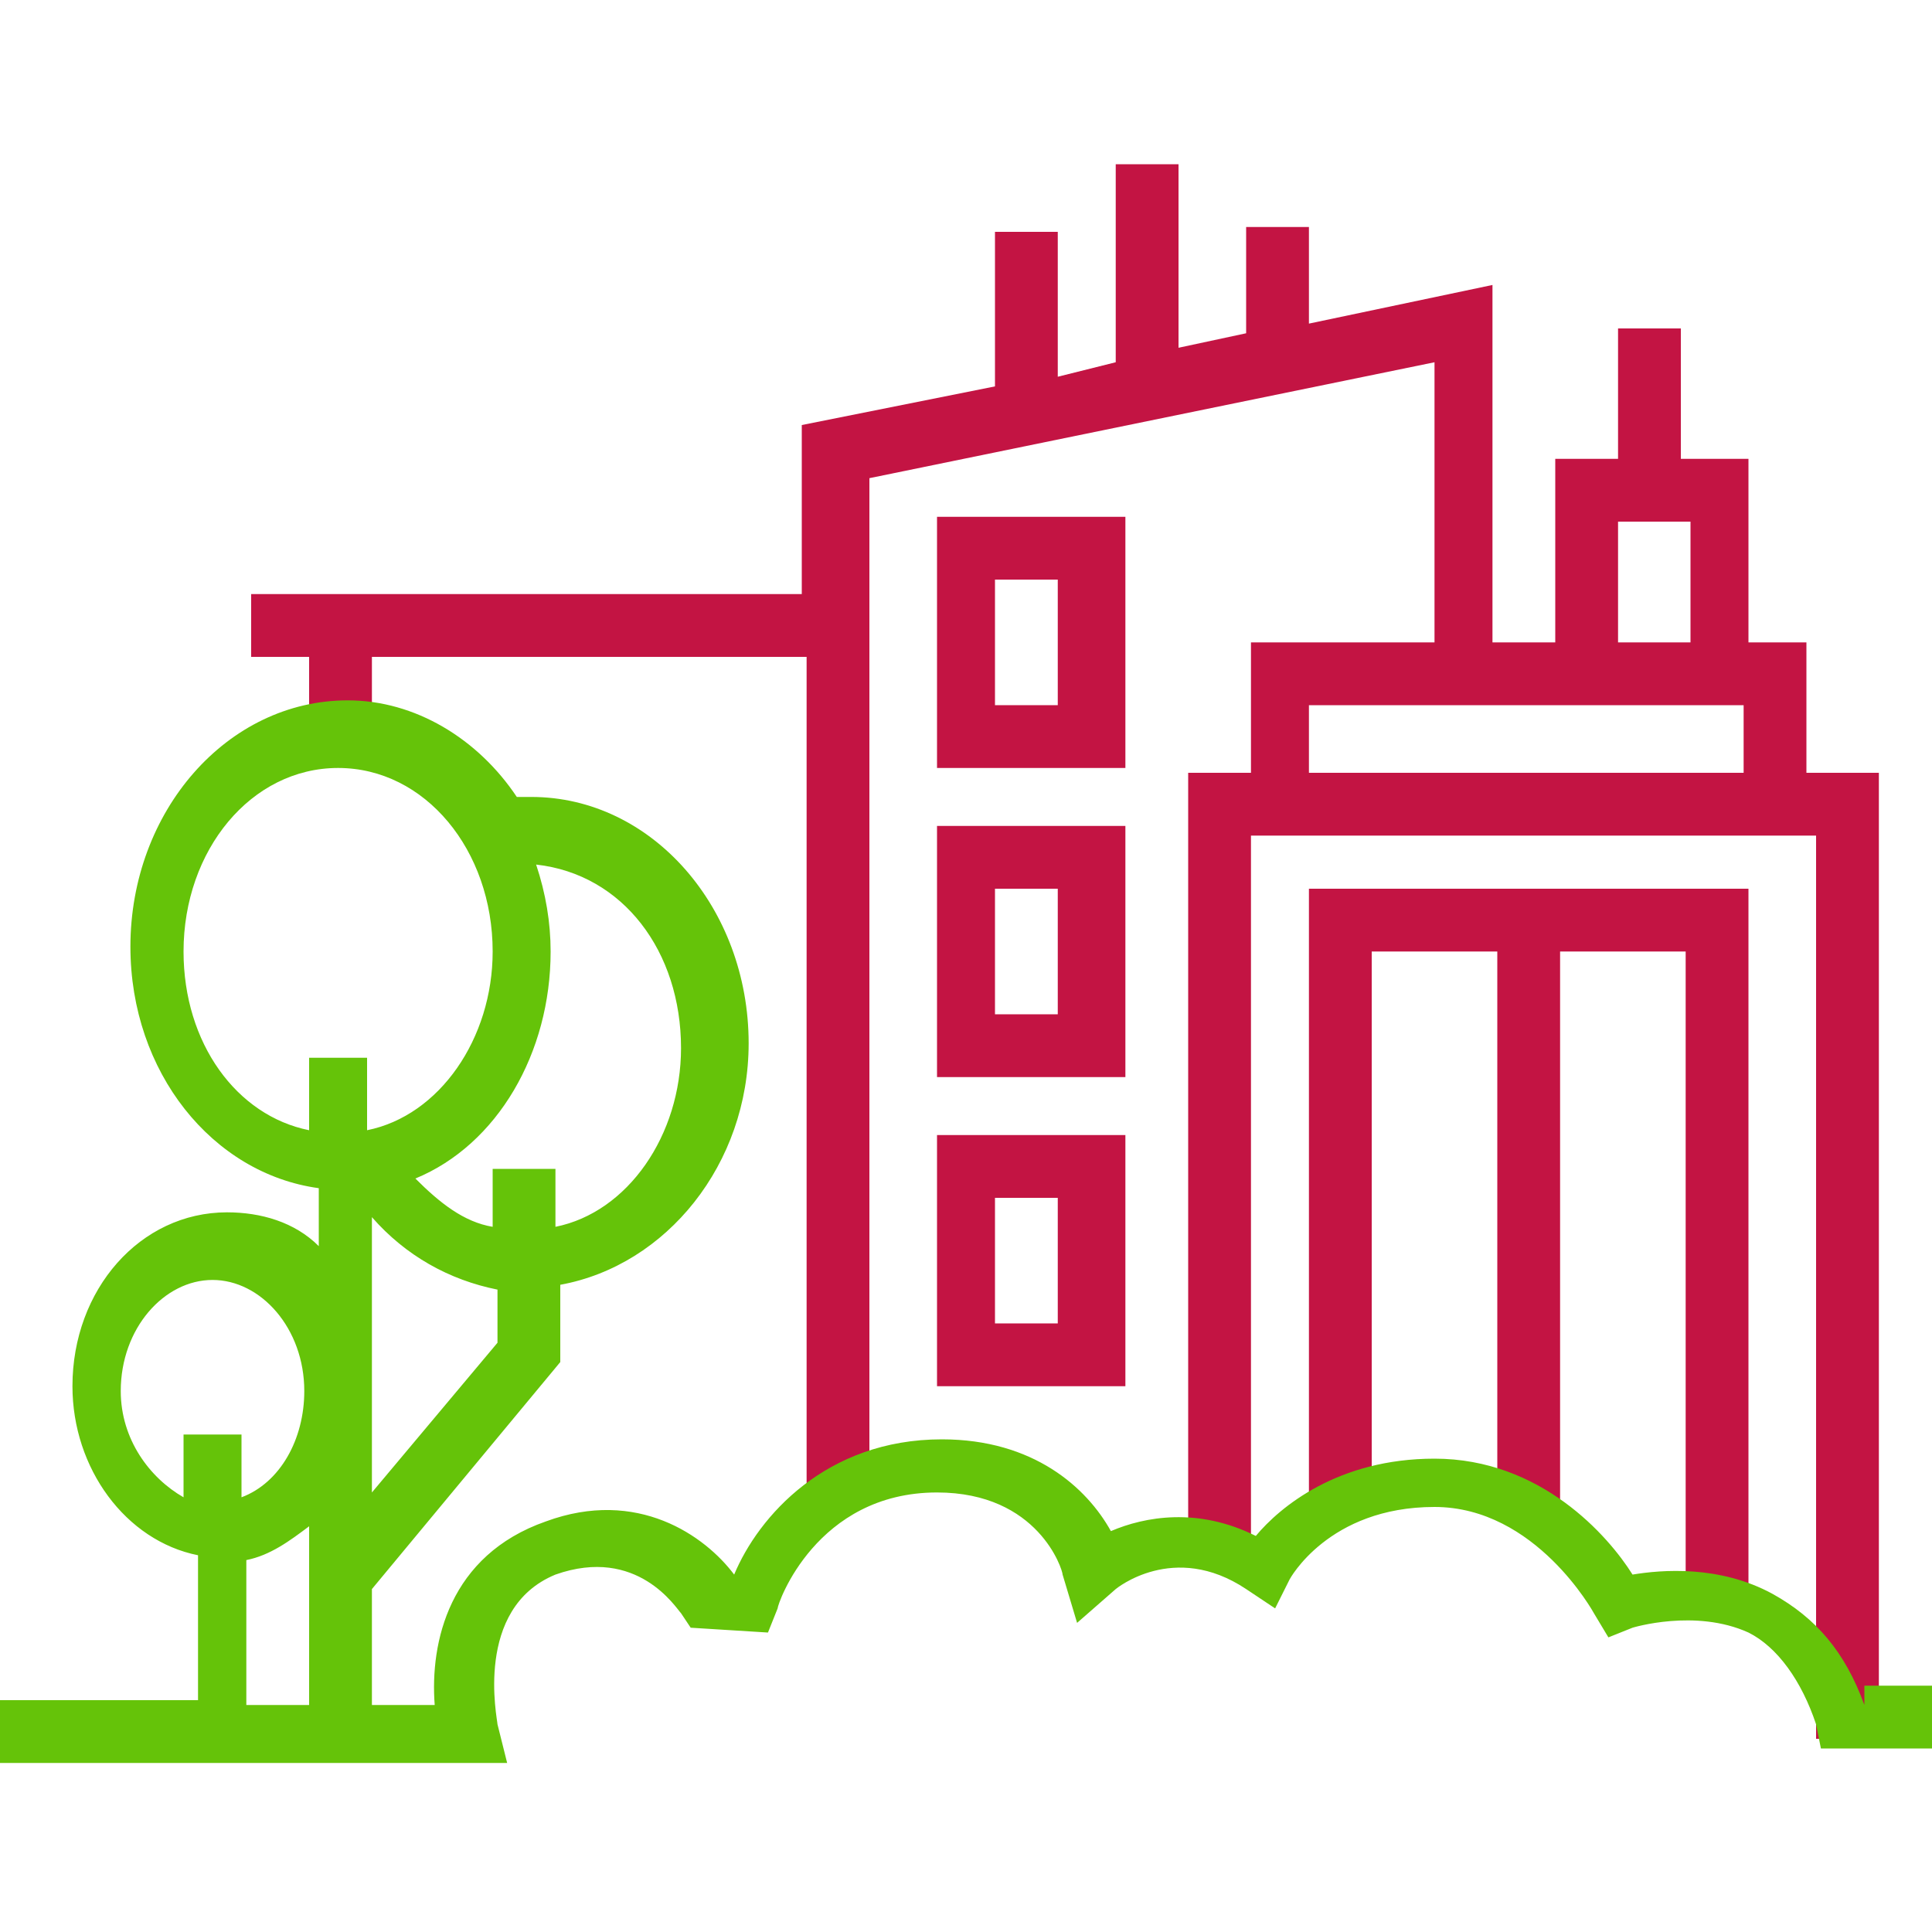
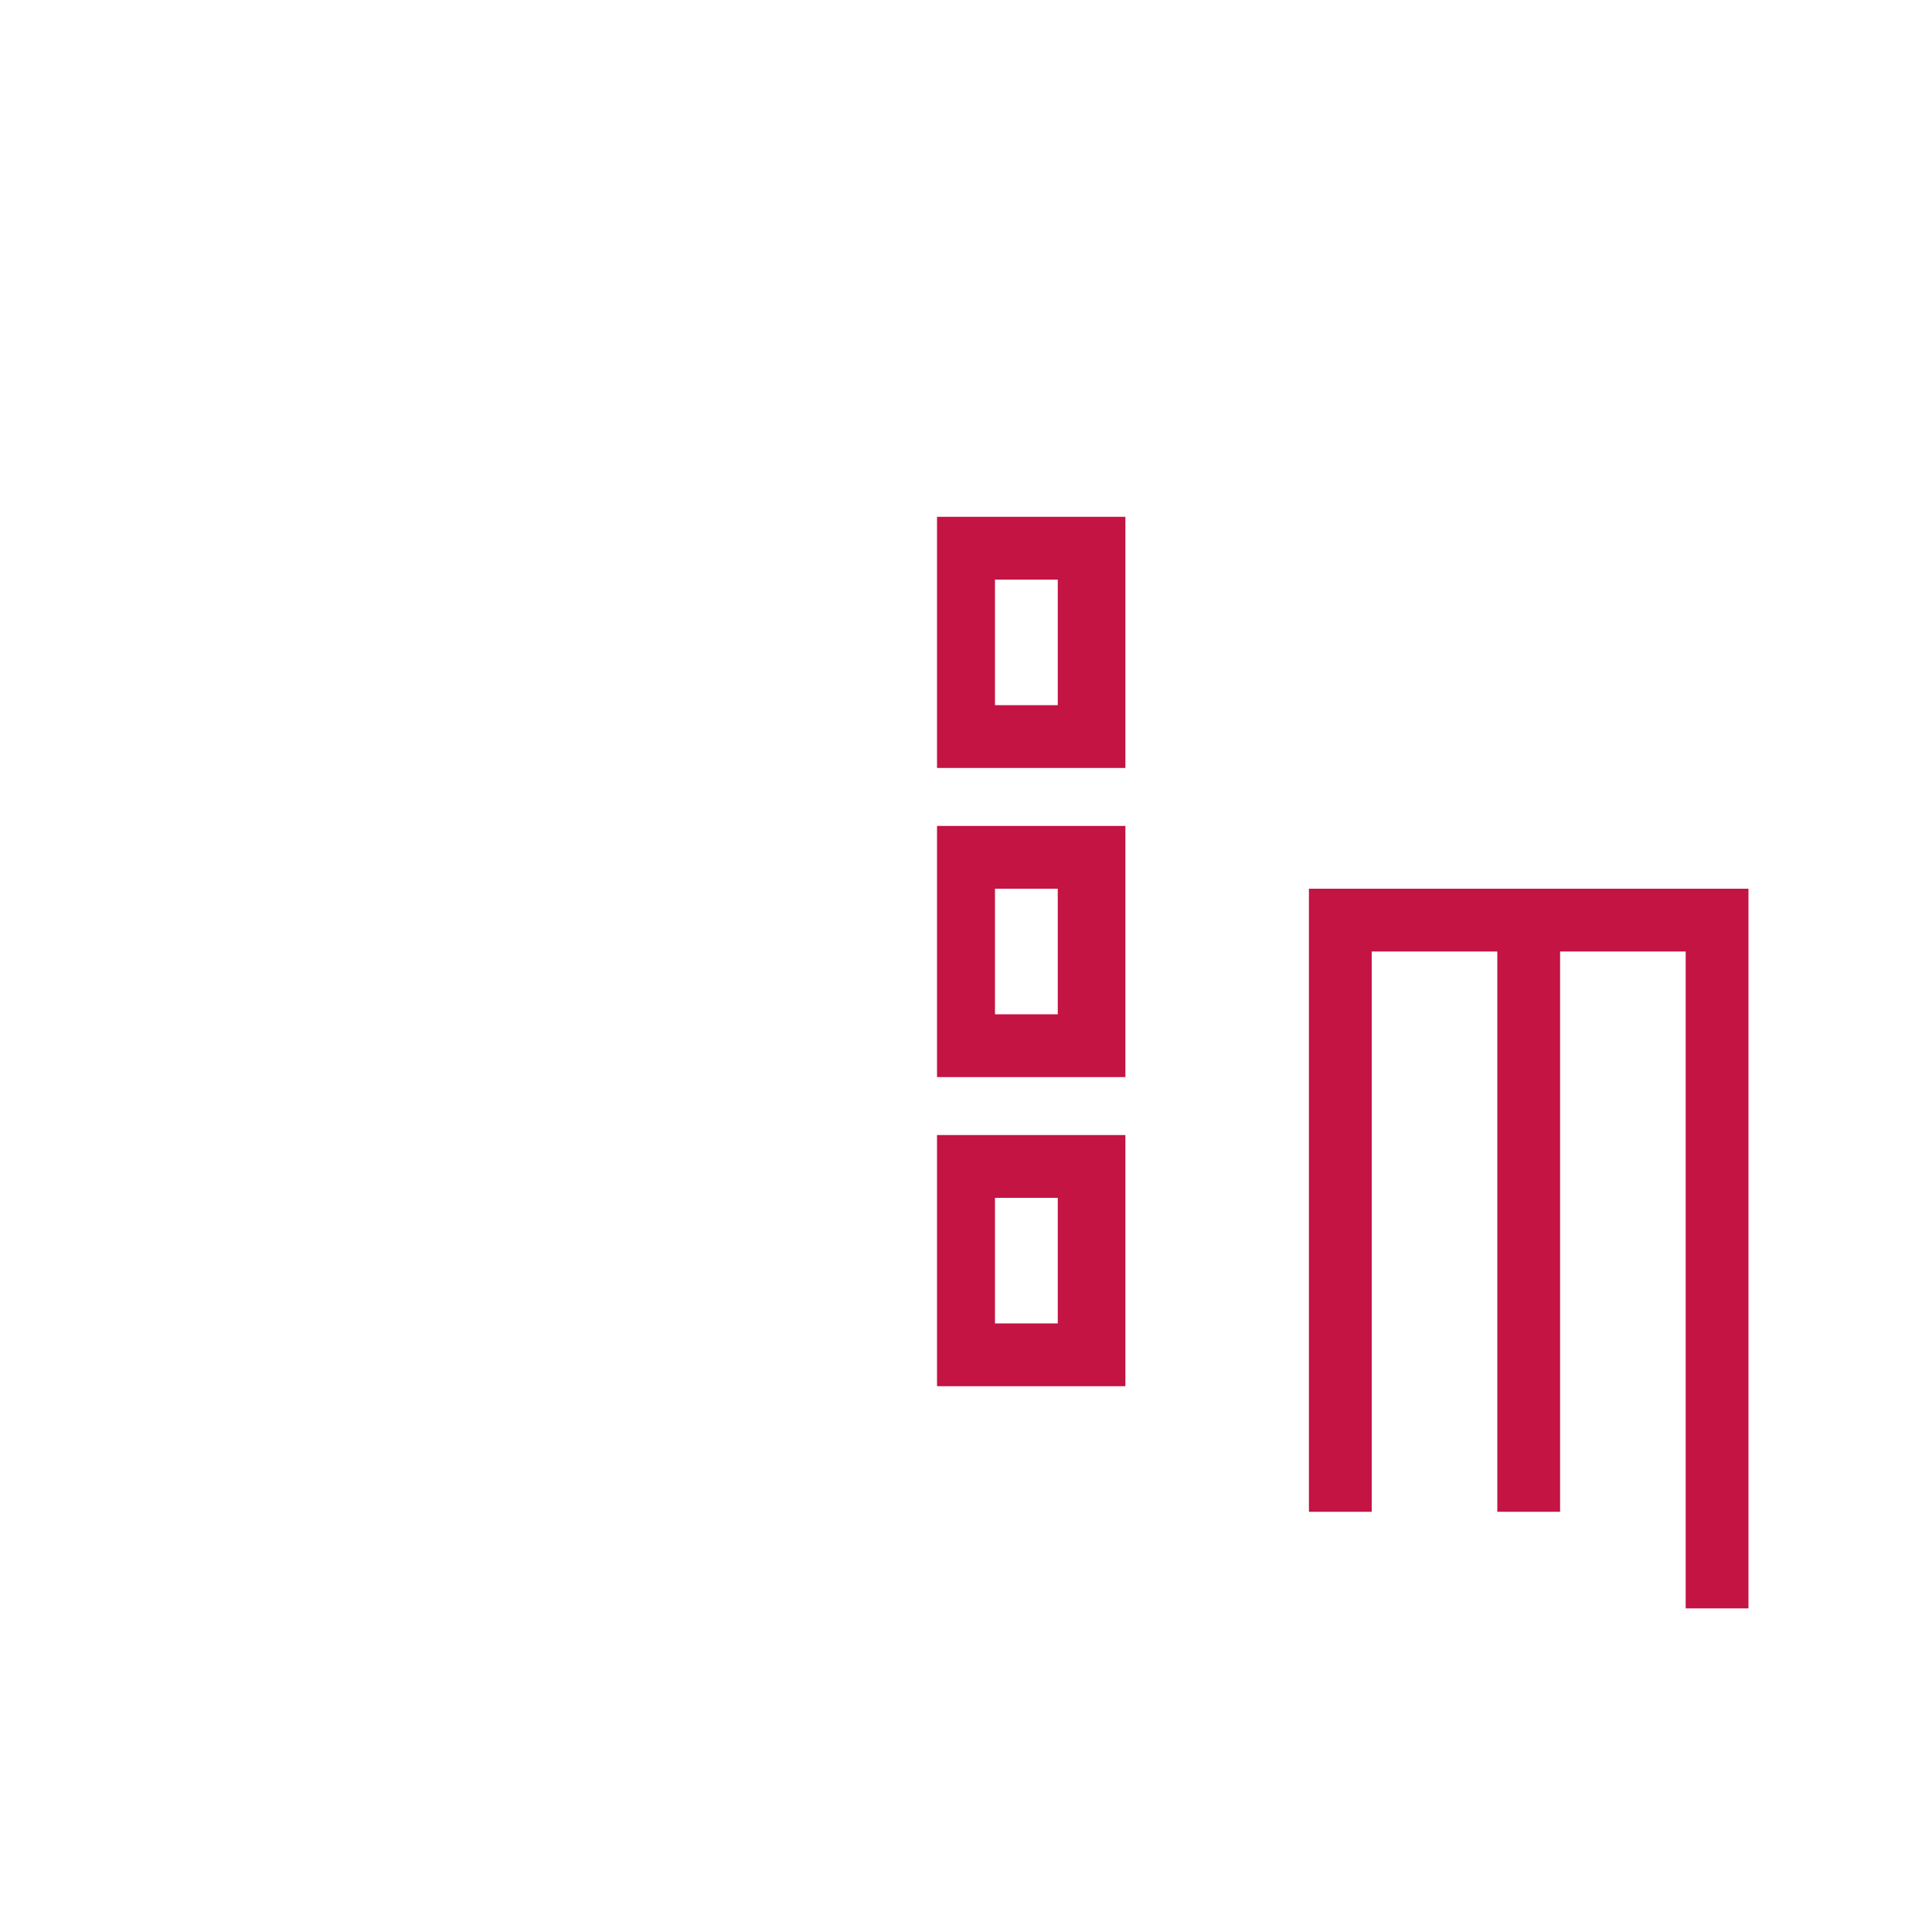
<svg xmlns="http://www.w3.org/2000/svg" viewBox="0 0 40 40" width="40" height="40">
  <style>
.vert{ fill:#65c309; }
.rouge{ fill:#c31443; }
</style>
-   <path d="M37.4 16v-2.7h-1.2V9.5h-1.4V6.8h-1.3v2.7h-1.3v3.8h-1.3V5.9l-3.8.8v-2h-1.3v2.2l-1.4.3V3.4h-1.3v4.1l-1.2.3v-3h-1.3V8l-4 .8v3.5H5.2v1.3h1.2v1.8h1.3v-1.8h9V31H18V9.9l11.7-2.4v5.8h-3.8V16h-1.3v16.2h1.3V17.3h11.7V36h1.3V16h-1.5zm-3.9-5.2H35v2.5h-1.5v-2.5zm-6.4 3.8h9V16h-9v-1.4z" class="rouge" />
  <path d="M27.1 31.3h1.3V19.7H31v11.6h1.3V19.7h2.6v13.6h1.3V18.4h-9.1zM19.4 15.9h3.9v-5.2h-3.9v5.2zm1.2-3.9h1.3v2.6h-1.3V12zM19.4 22.3h3.9v-5.2h-3.9v5.2zm1.2-3.9h1.3V21h-1.3v-2.6zM19.4 28.7h3.9v-5.2h-3.9v5.2zm1.2-3.9h1.3v2.6h-1.3v-2.6z" class="rouge" />
-   <path class="vert" d="M38.6 35.3c-.4-1.1-1-1.8-1.9-2.3-1.1-.6-2.3-.5-2.9-.4-.5-.8-1.9-2.4-4.1-2.4-2 0-3.2 1-3.7 1.6-1.2-.6-2.3-.4-3-.1-.5-.9-1.6-1.9-3.5-1.9-2.4 0-3.8 1.6-4.3 2.8-.6-.8-2-1.8-3.9-1.1-2 .7-2.4 2.5-2.3 3.8H7.7v-2.4l3.9-4.7v-1.6c2.2-.4 3.9-2.5 3.9-5 0-2.8-2-5.1-4.5-5.1h-.3c-.8-1.2-2.1-2-3.5-2-2.5 0-4.5 2.3-4.5 5.1 0 2.6 1.7 4.7 3.9 5v1.2c-.5-.5-1.2-.7-1.9-.7-1.8 0-3.2 1.6-3.2 3.6 0 1.7 1.1 3.2 2.6 3.5v3H0v1.3h10.5l-.2-.8c0-.1-.5-2.4 1.2-3.1 1.7-.6 2.5.7 2.6.8l.2.3 1.6.1.2-.5c0-.1.8-2.4 3.3-2.4 2.1 0 2.6 1.6 2.6 1.7l.3 1 .8-.7s1.2-1 2.7 0l.6.4.3-.6s.8-1.5 3-1.5c2.1 0 3.3 2.2 3.3 2.2l.3.5.5-.2s1.3-.4 2.4.1c.6.3 1.1 1 1.4 1.9l.1.5H40v-1.3h-1.4zM7.7 30.9v-5.7c.7.8 1.6 1.3 2.6 1.5v1.1l-2.6 3.1zm6.4-9.2c0 1.8-1.1 3.4-2.6 3.7v-1.2h-1.3v1.2c-.6-.1-1.1-.5-1.6-1 1.7-.7 2.8-2.6 2.8-4.7 0-.6-.1-1.2-.3-1.8 1.8.2 3 1.8 3 3.8zm-10.3-2c0-2.1 1.4-3.8 3.2-3.8 1.8 0 3.2 1.7 3.2 3.8 0 1.8-1.1 3.4-2.6 3.7v-1.5H6.4v1.5c-1.5-.3-2.6-1.8-2.6-3.7zm-1.3 9.1c0-1.3.9-2.3 1.9-2.3s1.9 1 1.9 2.3c0 1-.5 1.9-1.3 2.2v-1.3H3.8V31c-.7-.4-1.3-1.2-1.3-2.2zm2.6 3.5c.5-.1.9-.4 1.3-.7v3.7H5.1v-3z" />
</svg>